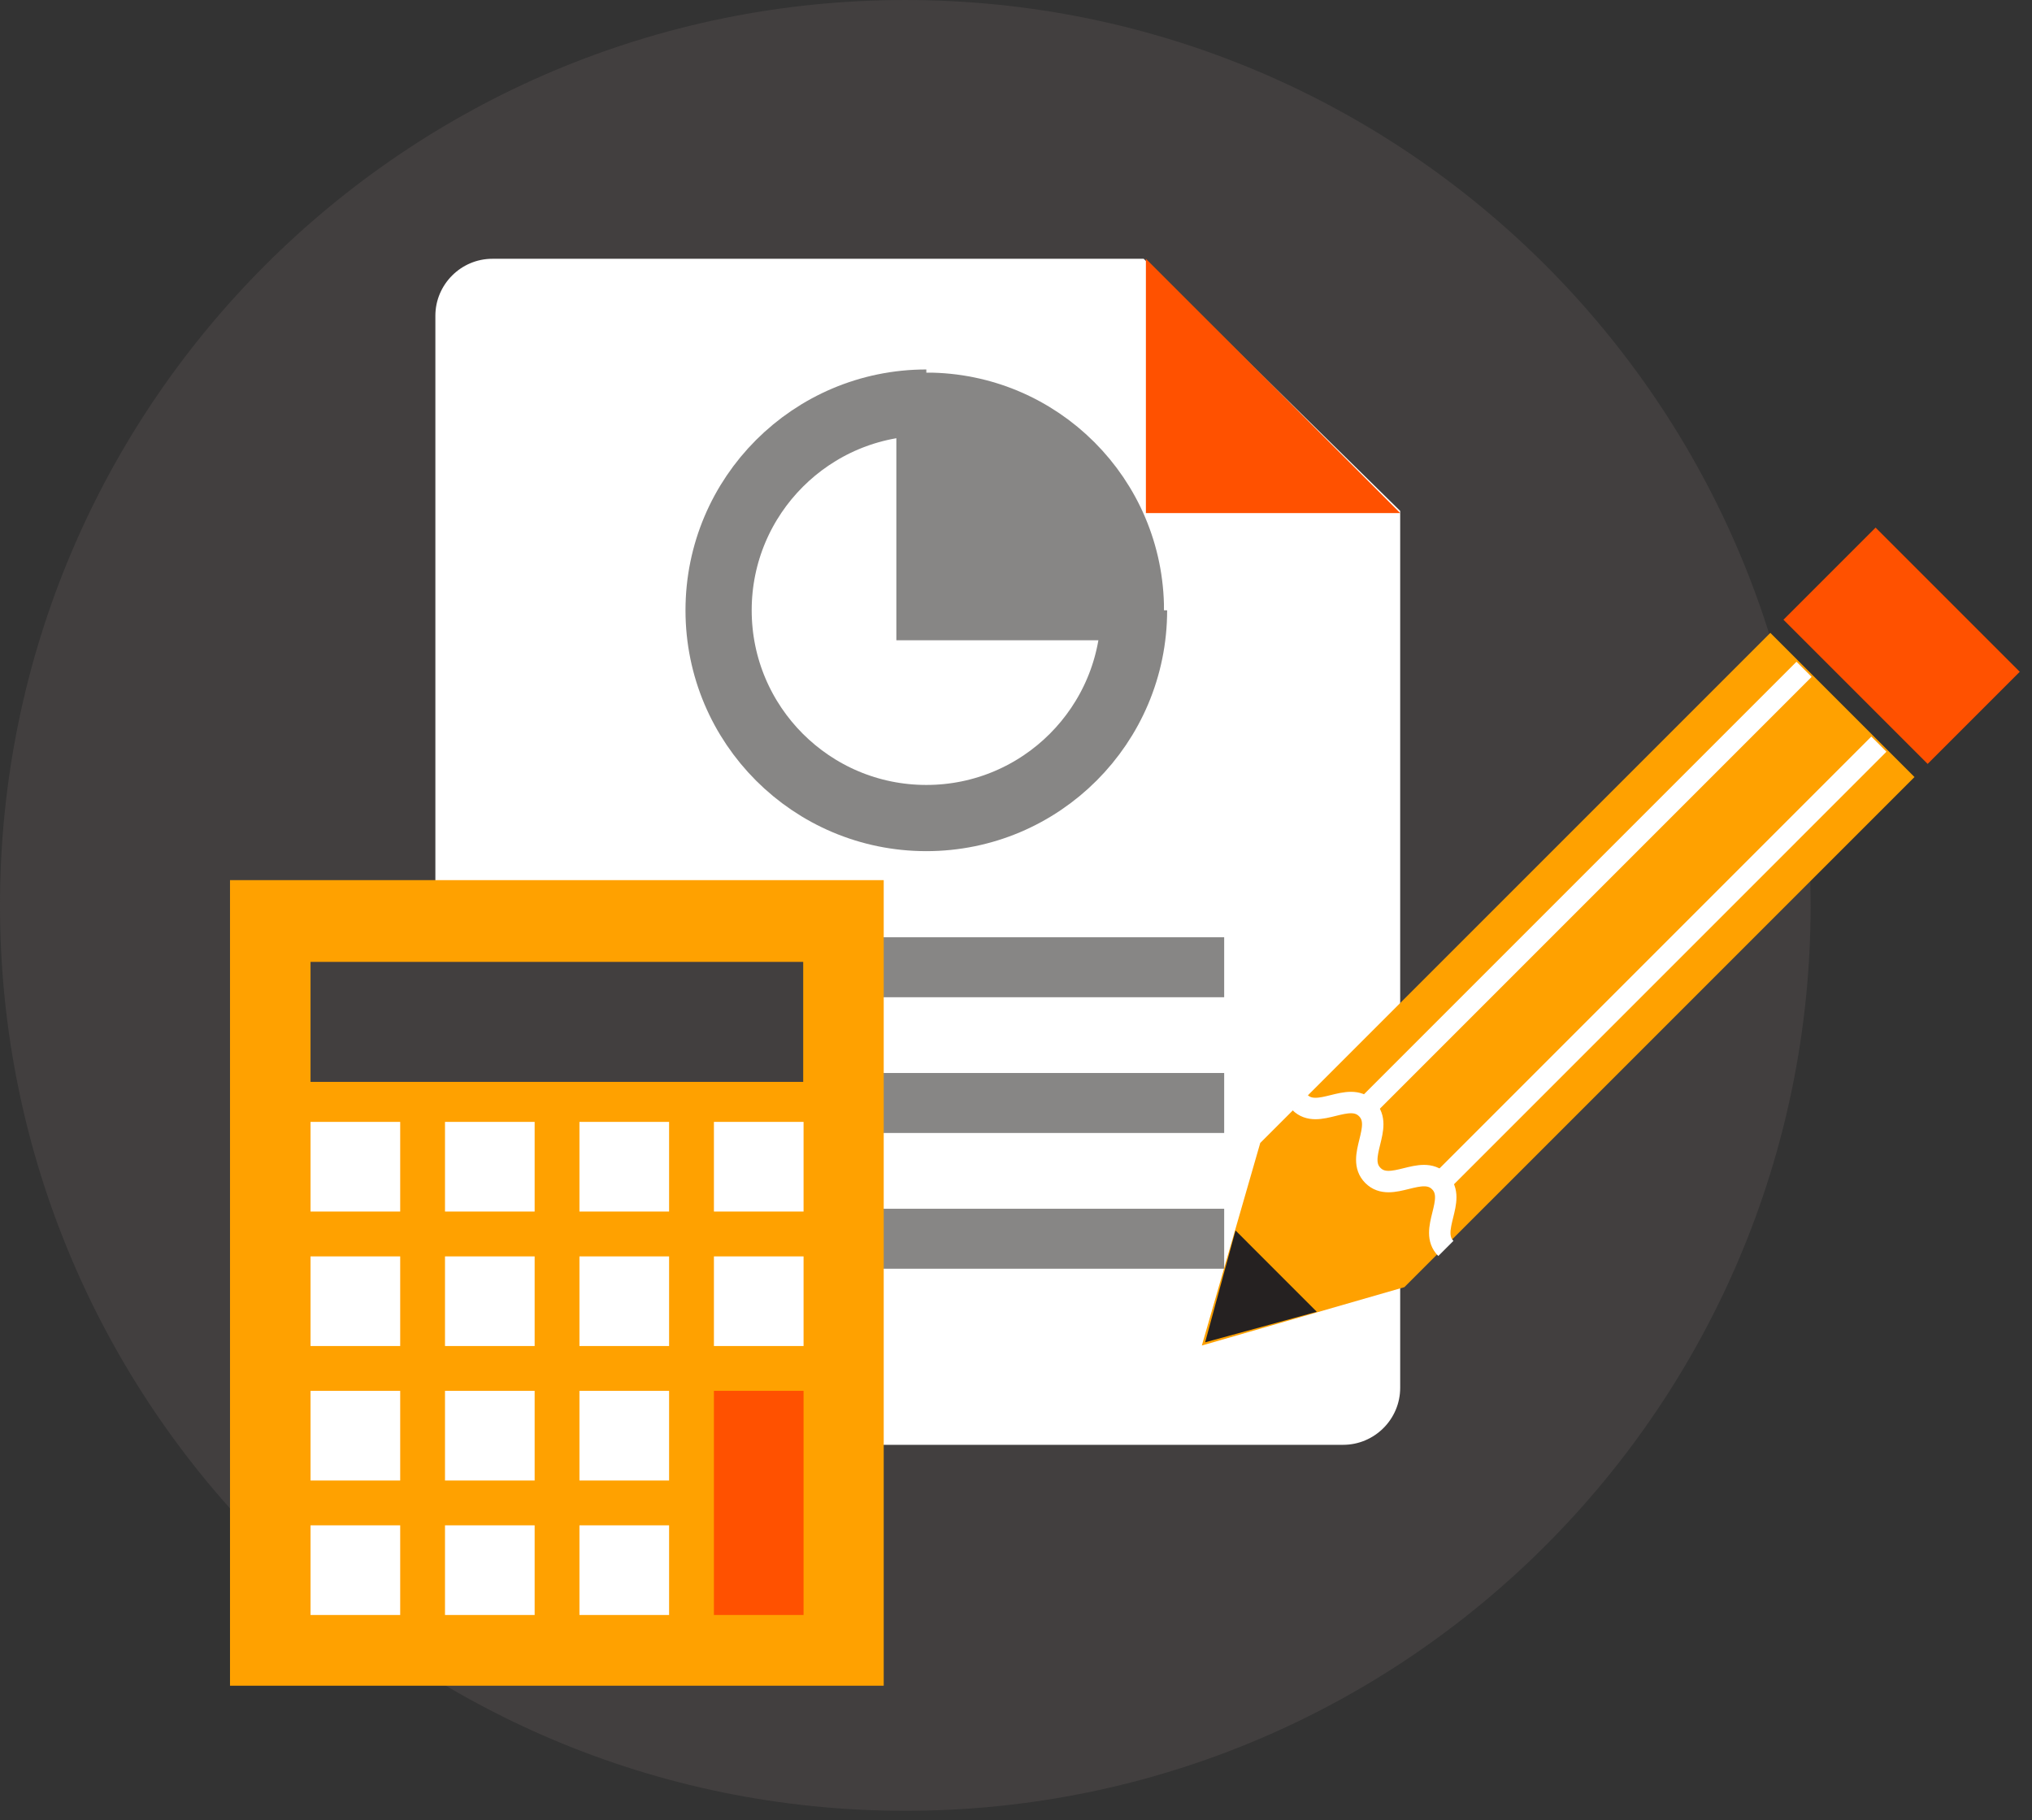
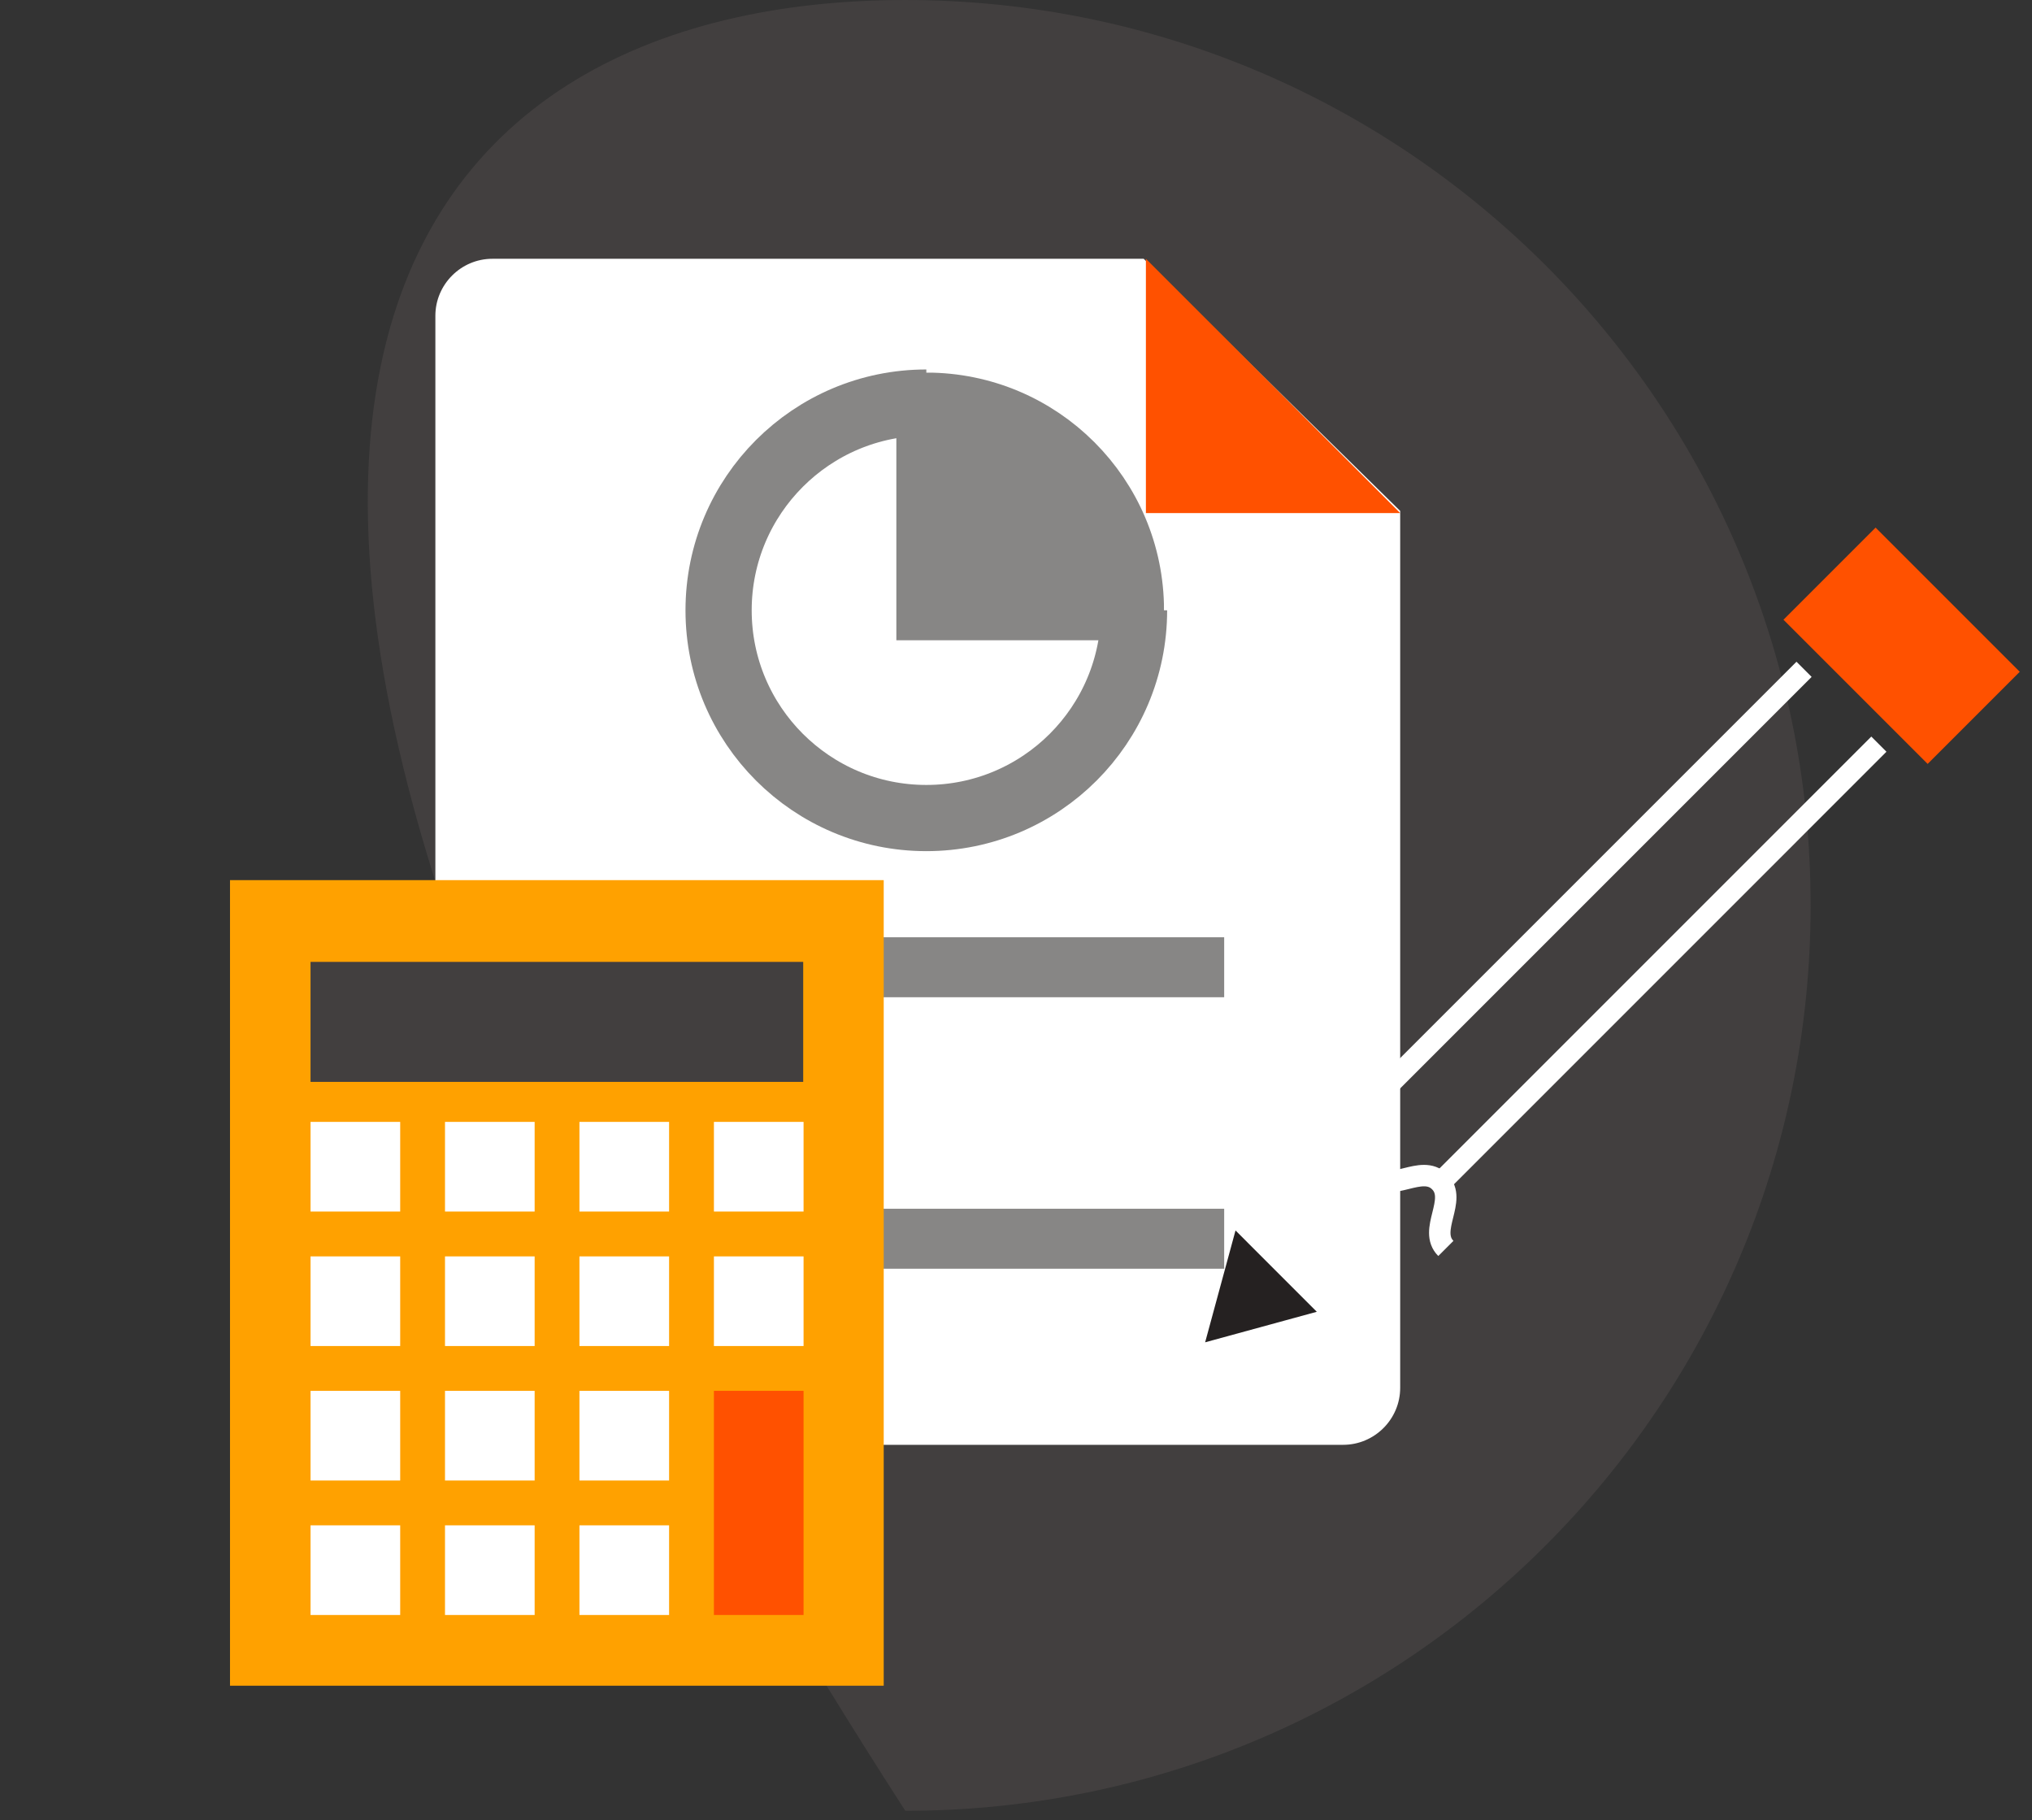
<svg xmlns="http://www.w3.org/2000/svg" xmlns:ns1="http://www.serif.com/" width="100%" height="100%" viewBox="0 0 163 146" version="1.1" xml:space="preserve" style="fill-rule:evenodd;clip-rule:evenodd;">
  <rect x="0" y="0" width="163" height="146" fill="#333333" stroke="none" />
  <g transform="matrix(1,0,0,1,-60.127,-69.317)">
    <g id="Layer-1" ns1:id="Layer 1">
      <g transform="matrix(0,-1,-1,0,132.749,69.319)">
-         <path d="M-72.622,-72.62C-112.729,-72.62 -145.243,-40.108 -145.243,0.001C-145.243,40.108 -112.729,72.622 -72.622,72.622C-32.513,72.622 0.001,40.108 0.001,0.001C0.001,-40.108 -32.513,-72.62 -72.622,-72.62" style="fill:rgb(66,63,63);fill-rule:nonzero;" />
+         <path d="M-72.622,-72.62C-112.729,-72.62 -145.243,-40.108 -145.243,0.001C-32.513,72.622 0.001,40.108 0.001,0.001C0.001,-40.108 -32.513,-72.62 -72.622,-72.62" style="fill:rgb(66,63,63);fill-rule:nonzero;" />
      </g>
      <g transform="matrix(1,0,0,1,172.445,94.643)">
        <path d="M0,85.994C0,88.506 -2.057,90.563 -4.572,90.563L-72.822,90.563C-75.337,90.563 -77.394,88.506 -77.394,85.994L-77.394,0.002C-77.394,-2.511 -75.337,-4.569 -72.822,-4.569L-20.576,-4.569L0,15.655L0,85.994Z" style="fill:white;fill-rule:nonzero;" />
      </g>
      <g transform="matrix(1,0,0,1,172.445,90.074)">
        <path d="M0,20.396L-20.398,20.396L-20.398,0L0,20.396Z" style="fill:rgb(255,81,0);fill-rule:nonzero;" />
      </g>
      <g transform="matrix(1,0,0,1,110.629,146.901)">
        <path d="M0,0L47.697,0" style="fill:none;fill-rule:nonzero;stroke:rgb(135,134,133);stroke-width:4.81px;" />
      </g>
      <g transform="matrix(1,0,0,1,110.629,157.788)">
-         <path d="M0,0L47.697,0" style="fill:none;fill-rule:nonzero;stroke:rgb(135,134,133);stroke-width:4.81px;" />
-       </g>
+         </g>
      <g transform="matrix(1,0,0,1,110.629,168.677)">
        <path d="M0,0L47.697,0" style="fill:none;fill-rule:nonzero;stroke:rgb(135,134,133);stroke-width:4.81px;" />
      </g>
      <g transform="matrix(1,0,0,1,151.096,118.271)">
        <path d="M0,-0.002C0,9.201 -7.459,16.662 -16.662,16.662C-25.865,16.662 -33.326,9.201 -33.326,-0.002C-33.326,-9.203 -25.865,-16.664 -16.662,-16.664" style="fill:none;fill-rule:nonzero;stroke:rgb(135,134,133);stroke-width:5.31px;" />
      </g>
      <g transform="matrix(1,0,0,1,151.096,101.607)">
        <path d="M0,16.662C0,7.461 -7.459,0 -16.662,0L-16.662,16.662L0,16.662Z" style="fill:rgb(135,134,133);fill-rule:nonzero;stroke:rgb(135,134,133);stroke-width:4.81px;" />
      </g>
      <g transform="matrix(-1,0,0,1,209.593,60.981)">
        <rect x="78.577" y="78.932" width="52.439" height="64.615" style="fill:rgb(255,161,0);" />
      </g>
      <g transform="matrix(-1,0,0,1,209.594,19.105)">
        <rect x="85.037" y="127.365" width="39.52" height="9.625" style="fill:rgb(66,63,63);" />
      </g>
      <g transform="matrix(-1,0,0,1,177.267,42.339)">
        <rect x="85.038" y="116.965" width="7.191" height="7.191" style="fill:white;" />
      </g>
      <g transform="matrix(-1,0,0,1,177.267,63.915)">
        <rect x="85.038" y="106.178" width="7.191" height="7.189" style="fill:white;" />
      </g>
      <g transform="matrix(-1,0,0,1,177.267,85.487)">
        <rect x="85.038" y="95.391" width="7.191" height="7.191" style="fill:white;" />
      </g>
      <g transform="matrix(-1,0,0,1,177.267,107.061)">
        <rect x="85.038" y="84.604" width="7.191" height="7.191" style="fill:white;" />
      </g>
      <g transform="matrix(-1,0,0,1,198.837,42.339)">
        <rect x="95.823" y="116.965" width="7.191" height="7.191" style="fill:white;" />
      </g>
      <g transform="matrix(-1,0,0,1,198.837,63.915)">
        <rect x="95.823" y="106.178" width="7.191" height="7.189" style="fill:white;" />
      </g>
      <g transform="matrix(-1,0,0,1,198.837,85.487)">
        <rect x="95.823" y="95.391" width="7.191" height="7.191" style="fill:white;" />
      </g>
      <g transform="matrix(-1,0,0,1,198.837,107.061)">
        <rect x="95.823" y="84.604" width="7.191" height="7.191" style="fill:white;" />
      </g>
      <g transform="matrix(-1,0,0,1,220.407,42.339)">
        <rect x="106.608" y="116.965" width="7.191" height="7.191" style="fill:white;" />
      </g>
      <g transform="matrix(-1,0,0,1,220.407,63.915)">
        <rect x="106.608" y="106.178" width="7.191" height="7.189" style="fill:white;" />
      </g>
      <g transform="matrix(-1,0,0,1,220.407,85.487)">
        <rect x="106.608" y="95.391" width="7.191" height="7.191" style="fill:white;" />
      </g>
      <g transform="matrix(-1,0,0,1,220.407,107.061)">
        <rect x="106.608" y="84.604" width="7.191" height="7.191" style="fill:white;" />
      </g>
      <g transform="matrix(-1,0,0,1,241.981,42.339)">
        <rect x="117.395" y="116.965" width="7.191" height="7.191" style="fill:white;" />
      </g>
      <g transform="matrix(-1,0,0,1,241.981,63.915)">
        <rect x="117.395" y="106.178" width="7.191" height="7.189" style="fill:white;" />
      </g>
      <g transform="matrix(-1,0,0,1,241.981,96.273)">
        <rect x="117.395" y="84.604" width="7.191" height="17.979" style="fill:rgb(255,81,0);" />
      </g>
      <g transform="matrix(1,0,0,1,202.137,177.241)">
-         <path d="M0,-57.161L11.564,-45.598L-29.354,-4.681L-45.602,0L-40.918,-16.246L0,-57.161Z" style="fill:rgb(255,161,0);fill-rule:nonzero;" />
-       </g>
+         </g>
      <g transform="matrix(0.707,0.707,0.707,-0.707,217.893,112.935)">
        <rect x="-6.091" y="-14.705" width="16.359" height="10.452" style="fill:rgb(255,81,0);" />
      </g>
      <g transform="matrix(1,0,0,1,165.756,170.462)">
        <path d="M0,4.073L-8.957,6.522L-6.52,-2.449" style="fill:rgb(37,33,33);fill-rule:nonzero;" />
      </g>
      <g transform="matrix(0.707,-0.707,-0.707,-0.707,179.017,163.797)">
        <path d="M-6.057,-1.945C-6.057,0.124 -2.624,0.125 -2.625,2.194C-2.626,4.263 -6.058,4.264 -6.057,6.334C-6.057,8.406 -2.625,8.407 -2.624,10.48C-2.624,12.553 -6.057,12.552 -6.057,14.625" style="fill:none;fill-rule:nonzero;stroke:white;stroke-width:1.72px;" />
      </g>
      <g transform="matrix(0.707,-0.707,-0.707,-0.707,193.224,171.539)">
        <path d="M-7.297,17.618L42.541,17.619" style="fill:none;fill-rule:nonzero;stroke:white;stroke-width:1.72px;" />
      </g>
      <g transform="matrix(0.707,-0.707,-0.707,-0.707,187.226,165.534)">
        <path d="M-7.299,17.62L42.537,17.62" style="fill:none;fill-rule:nonzero;stroke:white;stroke-width:1.72px;" />
      </g>
    </g>
  </g>
</svg>